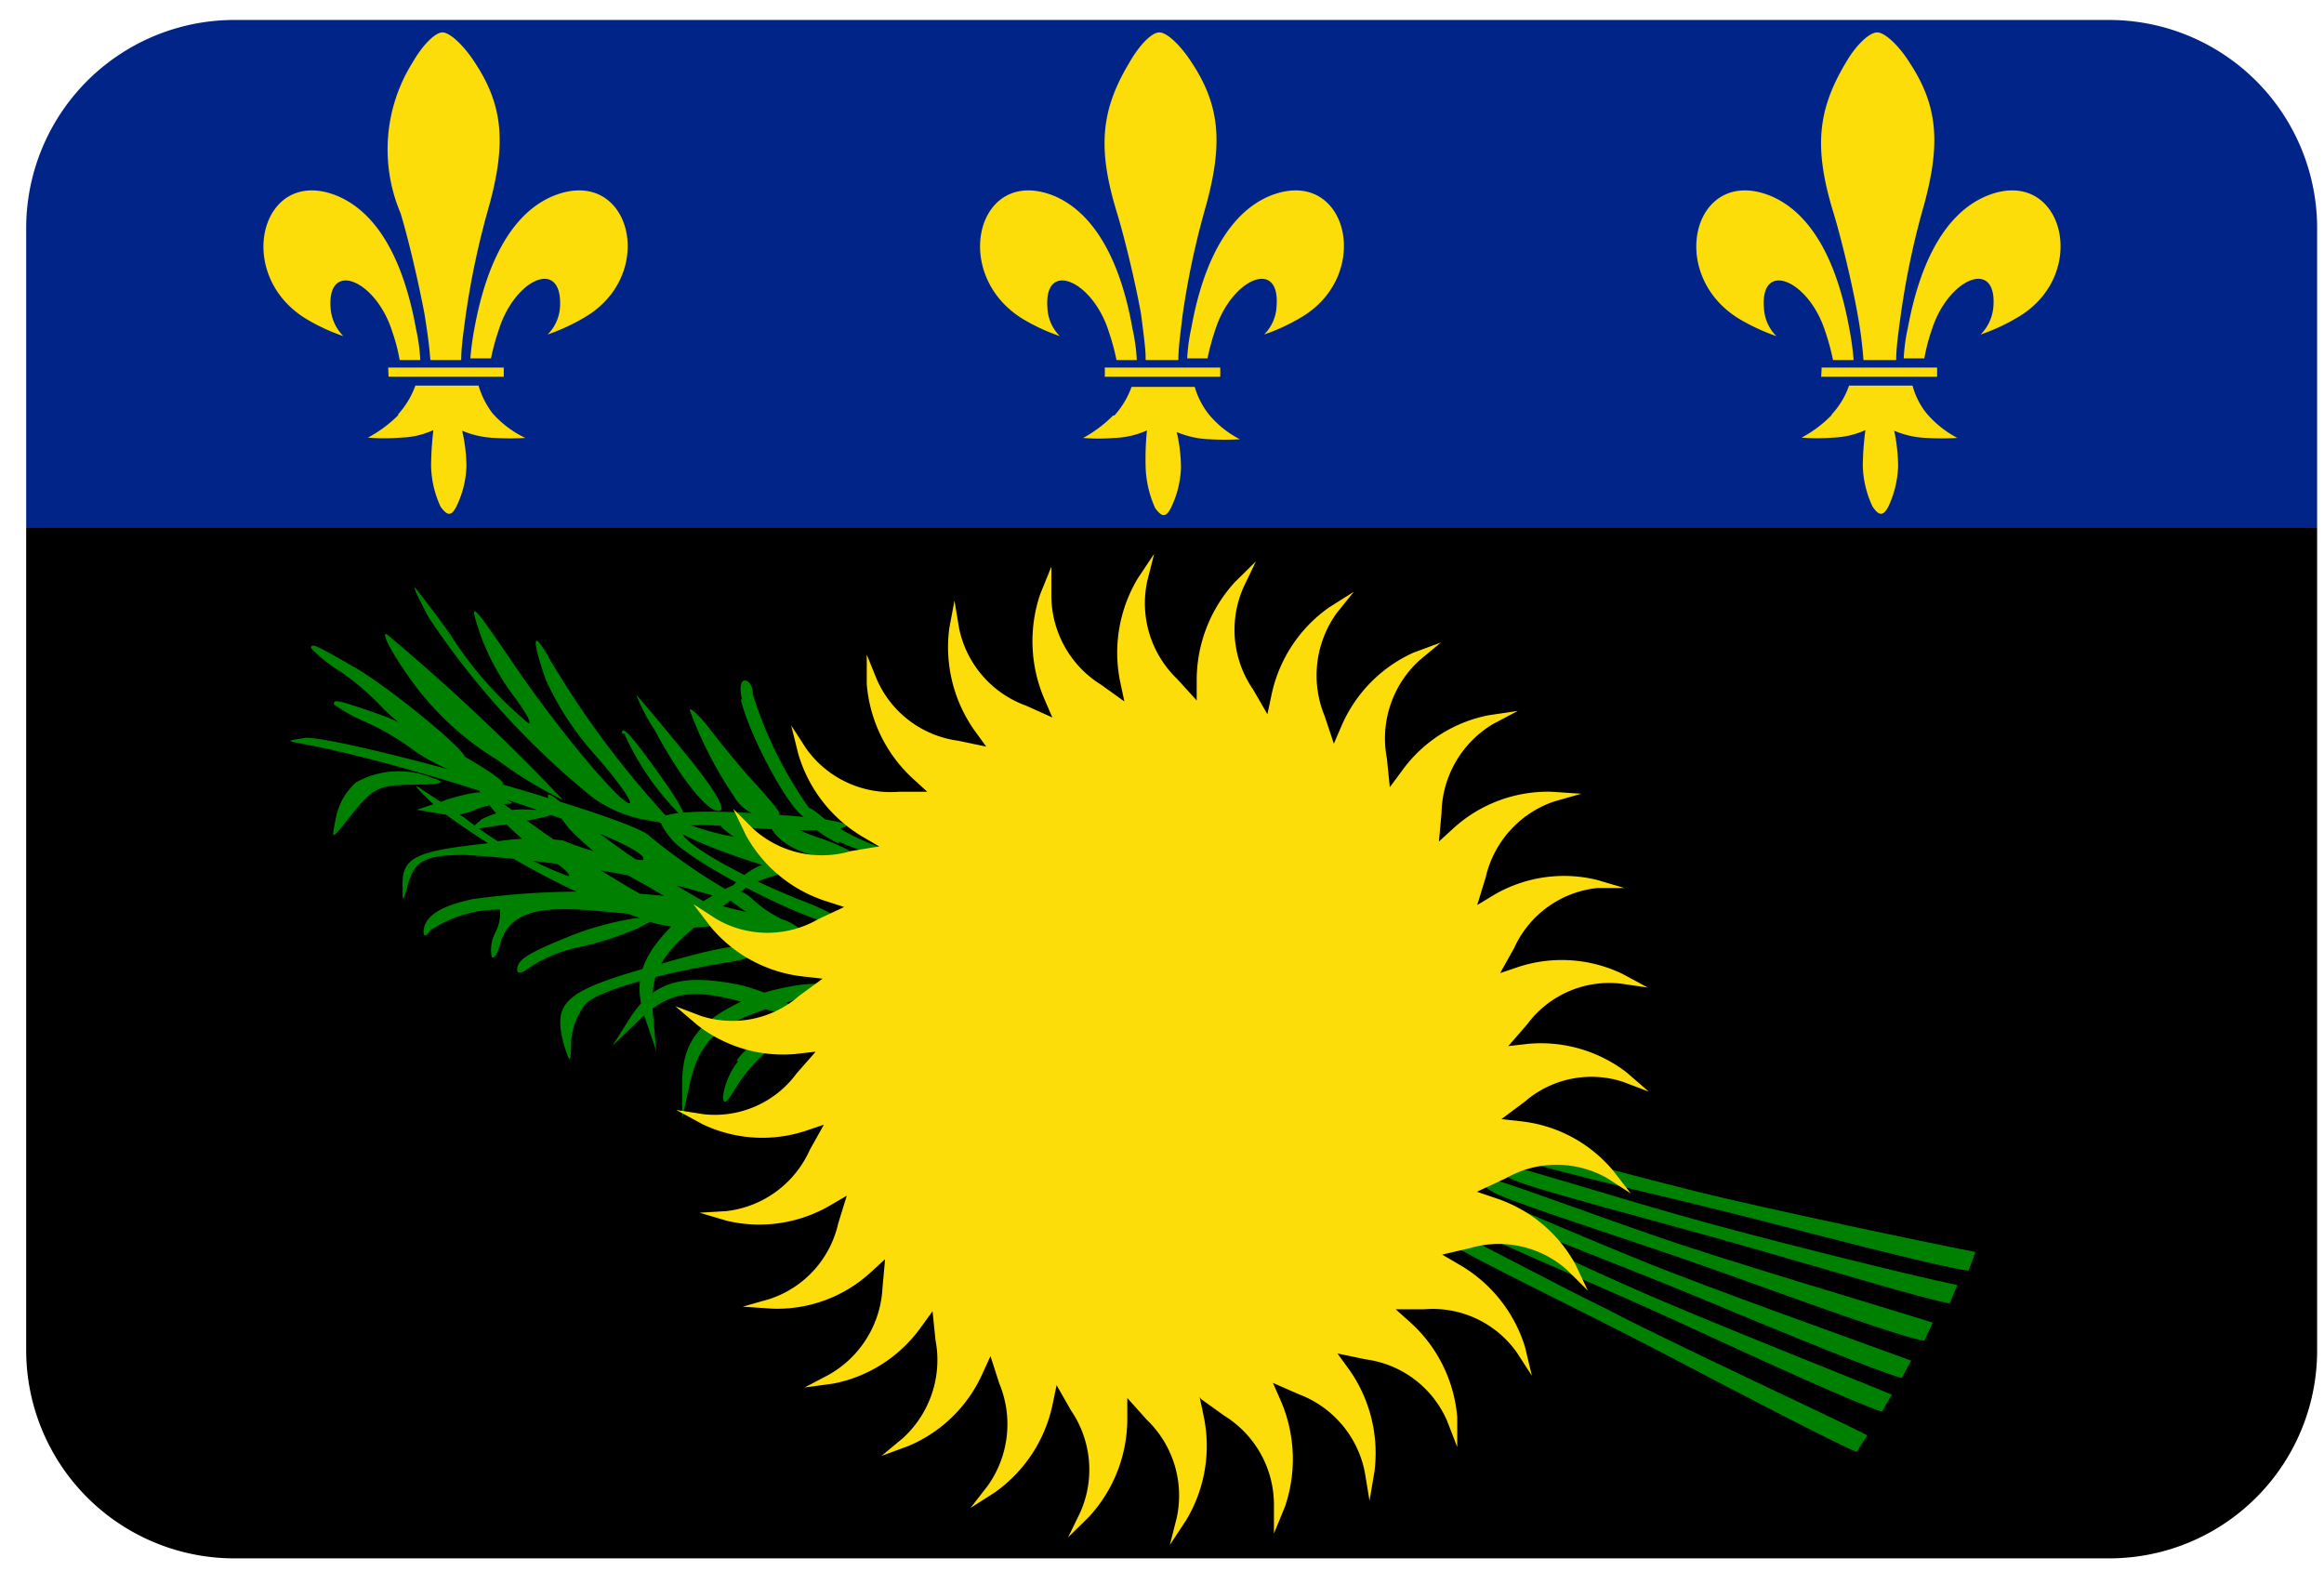
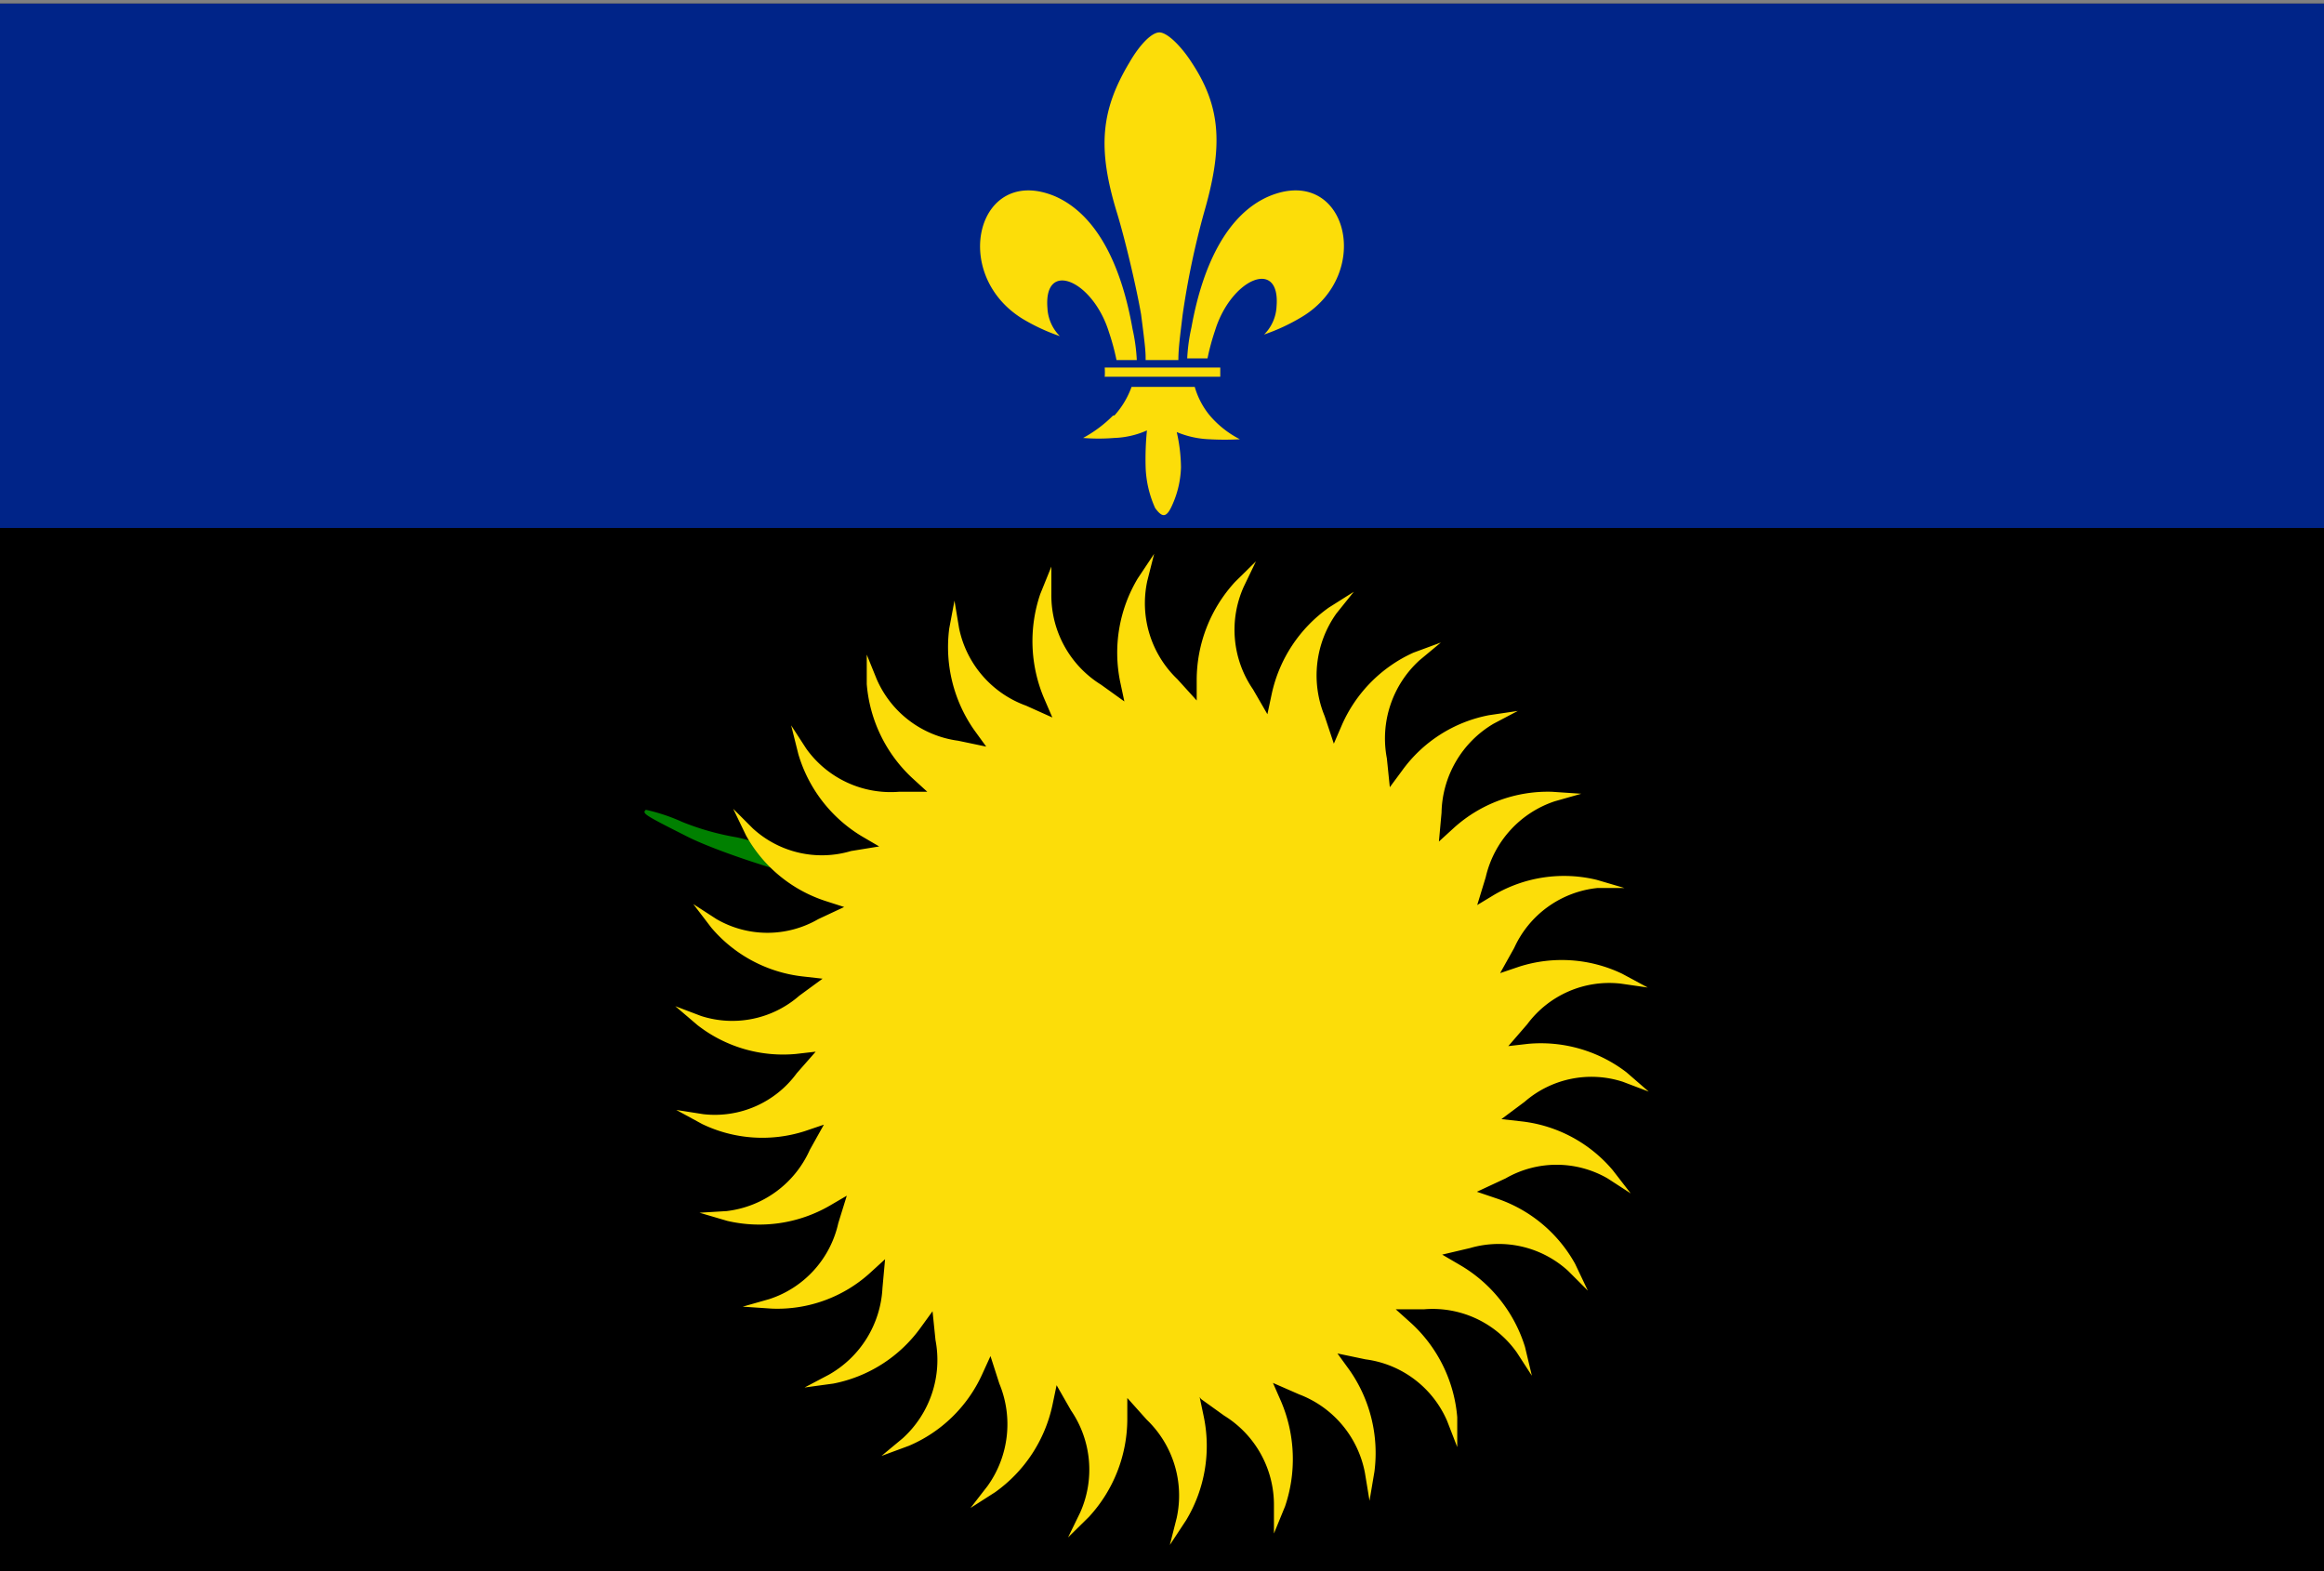
<svg xmlns="http://www.w3.org/2000/svg" id="Calque_1" data-name="Calque 1" viewBox="0 0 71 48">
  <rect x="0" y="0" width="71" height="48" fill="#808080" stroke="none" />
  <defs>
    <style>.cls-1{fill:#002488;}.cls-2{fill:green;}.cls-3{fill:#fcdd09;}.cls-4{fill:#fff;}</style>
  </defs>
  <rect y="0.11" width="71" height="48" />
  <rect class="cls-1" y="0.11" width="71" height="16.02" />
  <path class="cls-2" d="M19.73,24.74a5.56,5.56,0,0,1,1.11.37,8,8,0,0,0,1.66.47,6.07,6.07,0,0,1,2.59,1.24c0,.22-3.08-.73-4.15-1.29-1.29-.65-1.32-.68-1.21-.79Z" />
-   <path class="cls-2" d="M23.51,25.19c.25.62,1.12,1,2.3,1.14.79.05.43-.29-.68-.7A6,6,0,0,1,23.74,25c-.46-.36-.46-.36-.23.24ZM12.44,20.61a9,9,0,0,0,2.76,2.61,12.42,12.42,0,0,0,2,1.22,63.6,63.6,0,0,0-5.39-5.07C11.65,19.32,11.93,19.88,12.44,20.61Zm13.19,5.1a4.46,4.46,0,0,0,1.39.41c.36,0,.26-.08-.41-.34A6.93,6.93,0,0,1,25.17,25c-.51-.41-.51-.41-.46,0,0,.21.41.54.92.77Zm-3-4.34c.31,1.24,1.58,3.53,2,3.62s.4.05.07-.33A12.34,12.34,0,0,1,23,21.21c0-.24-.11-.42-.24-.42S22.58,21,22.67,21.37ZM9.5,19.8a4.53,4.53,0,0,0,.92.73,8.22,8.22,0,0,1,1.31,1.14,6.12,6.12,0,0,0,2.46,1.48c.18-.12-2.31-2.17-3.37-2.77C9.57,19.66,9.52,19.65,9.5,19.8Zm.7,1.72a5.2,5.2,0,0,0,1,.55,7.83,7.83,0,0,1,1.49.89,6.26,6.26,0,0,0,2.68,1c.15-.16-2.65-1.74-3.79-2.14C10.25,21.36,10.2,21.36,10.2,21.52ZM20,22.3c.83,1.56,1.68,2.58,2,2.47.18-.07-.21-.71-1.07-1.76s-1.42-1.71-1.49-1.78A5.37,5.37,0,0,0,20,22.3Zm1.07-.61a12.32,12.32,0,0,0,1.36,2.65,1.25,1.25,0,0,0,1,.62c.55,0,.55,0-.29-.95-.48-.51-1.11-1.29-1.44-1.72s-.62-.69-.62-.6Zm-2,.72A8.34,8.34,0,0,0,20.89,25c.11,0-.16-.53-.63-1.18C19.2,22.32,19,22.17,19,22.41Zm-1.51,6.13c-1.45.58-1.76.78-1.76,1.09,0,.14.16.11.4-.09a4.49,4.49,0,0,1,1.57-.62,9.47,9.47,0,0,0,1.76-.58l.55-.29h-.66a9.59,9.59,0,0,0-1.86.49Zm-4.11-3.78a24.31,24.31,0,0,0,6.52,3.44,4.41,4.41,0,0,0,1.76.09l.85-.18-.84-.44a27.91,27.91,0,0,1-4.36-2.94c-.87-.79-.84-.52,0,.58A8.8,8.8,0,0,0,19.65,27c.9.5,1.53.95,1.43,1-.27.1-2.74-1.33-4.62-2.67-2.05-1.47-2.13-1.51-1.37-.56a7,7,0,0,0,1.56,1.36c.49.32.82.6.72.64A11.89,11.89,0,0,1,14.21,25c-.47-.33-1.1-.73-1.38-.92s0,.11.59.66Zm.16-.31-.88.29.66.11a1.74,1.74,0,0,0,1-.06,2.76,2.76,0,0,1,.88-.23c.48,0,.48,0,.06-.2S14.65,24.12,13.58,24.45Zm1.08.61c-.37.29-.35.31.46.17.48-.06,1.18-.2,1.53-.28.57-.16.53-.18-.46-.21A2.72,2.72,0,0,0,14.66,25.06ZM9.21,22.72c3.62.66,10.87,3.13,10.43,3.56a8.18,8.18,0,0,1-2.43-.6,6.92,6.92,0,0,0-2.36.09c-2.22.24-2.59.44-2.55,1.35,0,.45,0,.45.14,0,.19-.82.52-1,1.77-1a39.32,39.32,0,0,1,6.73,1c2.19.63,2.25.63,1.53.22a17.75,17.75,0,0,1-2.63-1.8c-.48-.55-9.22-3-10.49-3C8.75,22.63,8.73,22.63,9.21,22.72Zm1.67,1.18A1.93,1.93,0,0,0,10.26,25c-.13.64-.13.64.22.22.92-1.18,1-1.22,2.13-1.25.92,0,1.05-.06.61-.2A2.69,2.69,0,0,0,10.88,23.9Zm11.17,1.38a4.63,4.63,0,0,0,2,1c.07-.07-.13-.24-.39-.4a3.13,3.13,0,0,1-.81-.58c-.35-.33-1-.4-.81-.06Zm.13,2.11a4.66,4.66,0,0,0,2,1.05c.07-.07-.13-.25-.39-.41a3.37,3.37,0,0,1-.81-.57c-.35-.34-1-.4-.81-.07Zm1.18-1a2.31,2.31,0,0,0-.95.65c-.15.25,0,.25.5,0a4.49,4.49,0,0,1,1.34-.41c.61,0,.61,0,.22-.28a1.37,1.37,0,0,0-1.11.06ZM20.83,28c-1.25,1.14-1.52,1.93-1.12,3.11l.34,1-.09-1c-.15-1.4.22-2,1.73-3.15a8.87,8.87,0,0,0,1.27-1c-.08-.23-1.49.47-2.13,1.07ZM13.1,18.87a24.69,24.69,0,0,0,5,5.49,4,4,0,0,0,1.62.69l.85.14-.63-.72a28.28,28.28,0,0,1-3.11-4.27c-.55-1-.62-.78-.16.56a9.11,9.11,0,0,0,1.56,2.36c.68.78,1.12,1.42,1,1.42-.29,0-2.13-2.2-3.44-4.11-1.43-2.1-1.49-2.16-1.1-1a7.25,7.25,0,0,0,1,1.83c.35.47.57.84.46.84a11.56,11.56,0,0,1-2.39-2.71c-.33-.47-.79-1.07-1-1.34S12.71,18.13,13.1,18.87Zm7.07,6.23a2.11,2.11,0,0,0,.72.87c1.17.89,4.25,2.38,4.65,2.22.24-.09-.13-.33-1.18-.73-1.84-.74-3.53-1.72-3.53-2.05s.72-.2,2.52-.09c2.69.16,3.5-.16,1-.38s-4.23-.2-4.23.16Zm-5.78,2.38c-1,.22-1.45.55-1.45,1,0,.15.09.13.2-.05a3.77,3.77,0,0,1,2.14-.64,1.39,1.39,0,0,1-.15.71,1.15,1.15,0,0,0-.11.73c.07.09.18-.09.24-.33.27-1,1.08-1.25,3-1.07,1,.09,2.08.2,2.43.22a3,3,0,0,1,1.14.31c.57.32,2.78.34,2.58,0A1.73,1.73,0,0,0,23.5,28c-.44-.06-1.36-.29-2-.47a24.27,24.27,0,0,0-7.07-.06Zm8,2.57c-1.65-.3-2.44,0-3.11,1l-.57.9.74-.71c1-1,1.72-1.07,3.51-.55a7.13,7.13,0,0,0,1.57.38C24.66,30.88,23.25,30.18,22.39,30.05Zm-2.14-.62c-3.05.84-3.4,1.15-3,2.56.18.53.18.51.2-.18a2.11,2.11,0,0,1,.44-1.14c.39-.4,2.17-.91,4.34-1.27.52-.06.87-.22.81-.33C22.9,28.78,22.2,28.87,20.25,29.43Zm2.59,1.08c-1.54.69-2,1.36-2,2.61l0,1.06.22-1c.29-1.38.84-1.87,2.61-2.44a8.88,8.88,0,0,0,1.51-.58c0-.25-1.55,0-2.34.35Zm-.29,1.91a2.25,2.25,0,0,0-.46,1.07c0,.29.11.22.41-.29a4.78,4.78,0,0,1,.92-1.07c.51-.35.51-.35,0-.35a1.39,1.39,0,0,0-.92.64Z" />
-   <path class="cls-2" d="M57.8,42.61c-.14.23-.24.4-.3.52-.69-.21-3.56-1.51-6-2.64s-6-2.6-6.67-3-.46-.58.16-.35,3,1.38,4.7,2.13C51.63,40.15,56.55,42.09,57.8,42.61Zm-12.58-5.7c.68.39,4.25,1.72,6.77,2.77s5.42,2.24,6.11,2.42c.06-.12.16-.29.29-.53-1.27-.47-6.25-2.24-8.25-3.06-1.71-.69-4.14-1.74-4.77-2S44.71,36.61,45.22,36.91Zm-.71.76c-.6-.27-.66,0-.17.34h0c.64.44,4.08,2.08,6.5,3.35s5.2,2.72,5.88,3c.07-.12.18-.28.33-.51C55.83,43.23,51,41,49.1,40,47.45,39.2,45.12,37.93,44.51,37.67Zm7.27-1.28c-1.79-.45-4.34-1.14-5-1.27s-.65.15-.1.37h0c.72.29,4.44,1.11,7.08,1.79s5.67,1.46,6.38,1.54c.05-.13.12-.31.21-.57C59.05,38,53.87,36.91,51.78,36.39Zm-1.12,1.4c-1.75-.6-4.23-1.52-4.86-1.7s-.66.09-.13.36c.69.35,4.33,1.49,6.9,2.41s5.52,2,6.22,2.1c.06-.13.14-.31.26-.55C57.77,40,52.69,38.5,50.66,37.79Zm.64-.67c-1.78-.5-4.31-1.29-4.95-1.44s-.66.13-.11.37c.71.31,4.4,1.26,7,2s5.62,1.66,6.33,1.77c.05-.13.12-.31.23-.56C58.5,39,53.36,37.72,51.3,37.12Z" />
  <path class="cls-3" d="M36.69,42.74l.71.51A3.2,3.2,0,0,1,38.92,46l0,.85.34-.83a4.5,4.5,0,0,0-.12-3.2l-.25-.57.8.35A3.2,3.2,0,0,1,41.7,45l.14.85.15-.89a4.42,4.42,0,0,0-.76-3.1l-.37-.51.86.18a3.16,3.16,0,0,1,2.49,1.88l.31.8,0-.91a4.39,4.39,0,0,0-1.39-2.86L42.64,40h.87a3.15,3.15,0,0,1,2.83,1.32l.46.71-.21-.88a4.4,4.4,0,0,0-2-2.51l-.53-.31.85-.2a3.14,3.14,0,0,1,3,.7l.6.6-.39-.82a4.31,4.31,0,0,0-2.41-2l-.59-.2L46,36a3.12,3.12,0,0,1,3.11,0l.71.46-.55-.71a4.27,4.27,0,0,0-2.78-1.49l-.62-.07.71-.53a3.11,3.11,0,0,1,3-.61l.79.3-.68-.59a4.3,4.3,0,0,0-3-.87l-.61.07.58-.67a3.12,3.12,0,0,1,2.85-1.24l.83.12-.78-.42a4.27,4.27,0,0,0-3.14-.22l-.59.2.43-.77a3.15,3.15,0,0,1,2.54-1.83l.83,0-.85-.25a4.24,4.24,0,0,0-3.12.45l-.53.32.26-.85a3.2,3.2,0,0,1,2.11-2.32l.81-.23-.89-.06a4.28,4.28,0,0,0-3,1.1l-.46.42.08-.88a3.23,3.23,0,0,1,1.59-2.72l.74-.39-.88.13a4.26,4.26,0,0,0-2.66,1.7l-.37.5-.09-.88a3.23,3.23,0,0,1,1-3l.65-.54-.84.31A4.34,4.34,0,0,0,41,22.14l-.25.58-.28-.84a3.26,3.26,0,0,1,.36-3.14l.53-.66-.76.48a4.36,4.36,0,0,0-1.75,2.65l-.13.61-.44-.76A3.21,3.21,0,0,1,38,17.92l.37-.77-.64.63a4.44,4.44,0,0,0-1.17,3v.62l-.59-.65a3.21,3.21,0,0,1-.92-3l.21-.83-.5.75a4.42,4.42,0,0,0-.54,3.15l.13.61-.71-.51a3.21,3.21,0,0,1-1.52-2.76l0-.85-.34.84a4.47,4.47,0,0,0,.12,3.19l.25.58-.8-.36a3.2,3.2,0,0,1-2.05-2.37l-.14-.84L29,19.2a4.42,4.42,0,0,0,.76,3.1l.37.51-.86-.18a3.17,3.17,0,0,1-2.49-1.89L26.48,20l0,.9a4.4,4.4,0,0,0,1.39,2.87l.46.42h-.87a3.17,3.17,0,0,1-2.83-1.32l-.46-.71.22.88a4.37,4.37,0,0,0,1.94,2.51l.53.31L26,26a3.12,3.12,0,0,1-3-.69l-.6-.6.39.81a4.29,4.29,0,0,0,2.41,2l.59.19-.79.37a3.1,3.1,0,0,1-3.11,0l-.71-.46.55.72a4.29,4.29,0,0,0,2.78,1.49l.62.07-.71.52a3.11,3.11,0,0,1-3,.62l-.79-.3.68.58a4.25,4.25,0,0,0,3,.88l.61-.07-.58.66a3.1,3.1,0,0,1-2.85,1.25l-.83-.13.79.43a4.24,4.24,0,0,0,3.13.22l.59-.2-.43.77A3.19,3.19,0,0,1,22.2,37l-.83.05.85.25a4.3,4.3,0,0,0,3.12-.46l.53-.31-.26.84a3.16,3.16,0,0,1-2.11,2.32l-.81.23.89.06a4.21,4.21,0,0,0,3-1.09l.46-.42-.08.88A3.23,3.23,0,0,1,25.32,42l-.74.39.88-.12a4.3,4.3,0,0,0,2.66-1.7l.37-.51.09.88a3.23,3.23,0,0,1-1,3l-.65.54.84-.31A4.31,4.31,0,0,0,30,42l.26-.57.27.84a3.24,3.24,0,0,1-.36,3.13l-.52.67.75-.48a4.39,4.39,0,0,0,1.75-2.65l.13-.62.44.77A3.21,3.21,0,0,1,33,46.21l-.37.76.64-.63a4.42,4.42,0,0,0,1.17-3v-.63l.59.66a3.21,3.21,0,0,1,.92,3l-.21.83.5-.76a4.4,4.4,0,0,0,.54-3.14l-.13-.62" />
  <path id="a" class="cls-3" d="M34.51,1.9c-.87,1.45-1,2.61-.38,4.62.28.93.6,2.33.73,3.08C35,10.67,35,10.77,35,11h1c0-.37.06-.79.13-1.38a24.91,24.91,0,0,1,.65-3.11c.58-2,.54-3.21-.36-4.58-.33-.52-.76-.94-1-.94S34.81,1.38,34.51,1.9ZM38.76,6c-1.22.53-2,2-2.36,4a5.58,5.58,0,0,0-.13.95h.62a7,7,0,0,1,.23-.85c.49-1.59,2-2.23,1.88-.74a1.3,1.3,0,0,1-.38.86,6,6,0,0,0,1.14-.53C42,8.36,41.13,5,38.76,6Zm-5,5.51c1,0,2.7,0,3.52,0,0-.21,0-.1,0-.28H33.75A2.25,2.25,0,0,1,33.75,11.52ZM34,12.7a3.93,3.93,0,0,1-.91.68,5.89,5.89,0,0,0,.95,0,2.67,2.67,0,0,0,1-.23A8.73,8.73,0,0,0,35,14.27a3.29,3.29,0,0,0,.29,1.25c.21.29.33.29.48,0a3,3,0,0,0,.31-1.24,5,5,0,0,0-.13-1.08,2.85,2.85,0,0,0,1,.22,8.27,8.27,0,0,0,.93,0,3,3,0,0,1-.94-.75,2.44,2.44,0,0,1-.44-.85c-.25,0-1.53,0-1.93,0a2.64,2.64,0,0,1-.52.87ZM32.24,6c1.22.54,2,2,2.36,4.05a5.58,5.58,0,0,1,.13.95h-.62a7,7,0,0,0-.23-.85c-.49-1.59-2-2.23-1.88-.74a1.3,1.3,0,0,0,.38.86,6,6,0,0,1-1.14-.53C29,8.36,29.87,5,32.24,6Z" />
-   <path id="a-2" data-name="a" class="cls-3" d="M12.61,1.9a5,5,0,0,0-.37,4.62c.28.93.59,2.33.73,3.08.17,1.07.15,1.17.18,1.4h.94c0-.37.06-.79.14-1.38a24.91,24.91,0,0,1,.65-3.11c.58-2,.54-3.21-.36-4.58-.33-.52-.77-.94-1-.94S12.91,1.38,12.61,1.9ZM16.87,6c-1.23.53-2,2-2.37,4a8.72,8.72,0,0,0-.13.95H15a7,7,0,0,1,.23-.85c.49-1.59,1.95-2.23,1.88-.74a1.3,1.3,0,0,1-.38.86,6.29,6.29,0,0,0,1.14-.53C20.13,8.36,19.24,5,16.87,6Zm-5,5.51c1,0,2.7,0,3.52,0,0-.21,0-.1,0-.28H11.86Zm.29,1.18a3.89,3.89,0,0,1-.92.68,6.05,6.05,0,0,0,1,0,2.56,2.56,0,0,0,1-.23,10,10,0,0,0-.07,1.09,3.11,3.11,0,0,0,.29,1.25c.21.29.33.29.48,0a3,3,0,0,0,.31-1.24,5,5,0,0,0-.13-1.08,2.85,2.85,0,0,0,1,.22,8.27,8.27,0,0,0,.93,0,3.16,3.16,0,0,1-1-.75,2.61,2.61,0,0,1-.43-.85c-.25,0-1.53,0-1.93,0a2.64,2.64,0,0,1-.52.87ZM10.34,6c1.23.54,2,2,2.37,4.05a5.58,5.58,0,0,1,.13.95h-.63a5.36,5.36,0,0,0-.22-.85c-.49-1.59-2-2.23-1.89-.74a1.36,1.36,0,0,0,.39.86,6,6,0,0,1-1.14-.53C7.09,8.36,8,5,10.34,6Z" />
-   <path id="a-3" data-name="a" class="cls-3" d="M56.4,1.9c-.87,1.45-1,2.61-.38,4.62.28.93.6,2.33.73,3.08a12.69,12.69,0,0,1,.18,1.4h1c0-.37.06-.79.14-1.38a24.69,24.69,0,0,1,.64-3.11c.58-2,.54-3.21-.36-4.58-.32-.52-.76-.94-1-.94S56.7,1.38,56.4,1.9ZM60.66,6c-1.23.53-2,2-2.37,4a5.58,5.58,0,0,0-.13.95h.63a5.36,5.36,0,0,1,.22-.85c.49-1.59,2-2.23,1.89-.74a1.36,1.36,0,0,1-.39.86,6,6,0,0,0,1.14-.53C63.91,8.36,63,5,60.66,6Zm-5,5.51c1,0,2.7,0,3.52,0,0-.21,0-.1,0-.28H55.65C55.65,11.37,55.64,11.42,55.64,11.52Zm.29,1.18a3.72,3.72,0,0,1-.91.68,5.89,5.89,0,0,0,.95,0,2.62,2.62,0,0,0,1-.23,8.73,8.73,0,0,0-.08,1.09,3.08,3.08,0,0,0,.3,1.25c.2.29.32.29.48,0a3.18,3.18,0,0,0,.3-1.24,5.64,5.64,0,0,0-.12-1.08,2.79,2.79,0,0,0,1,.22,8.27,8.27,0,0,0,.93,0,3.17,3.17,0,0,1-.94-.75,2.27,2.27,0,0,1-.43-.85c-.26,0-1.53,0-1.94,0a2.48,2.48,0,0,1-.52.87ZM54.13,6c1.23.54,2,2,2.37,4.05a8.72,8.72,0,0,1,.13.95H56a7,7,0,0,0-.23-.85c-.49-1.59-2-2.23-1.88-.74a1.3,1.3,0,0,0,.38.86,6.29,6.29,0,0,1-1.14-.53C50.87,8.36,51.76,5,54.13,6Z" />
-   <path class="cls-4" d="M0,0V48H71V0ZM70.79,41.26a6.35,6.35,0,0,1-6.36,6.35H7.16A6.36,6.36,0,0,1,.8,41.24V7A6.36,6.36,0,0,1,7.16.61H64.43A6.36,6.36,0,0,1,70.79,7Z" />
</svg>